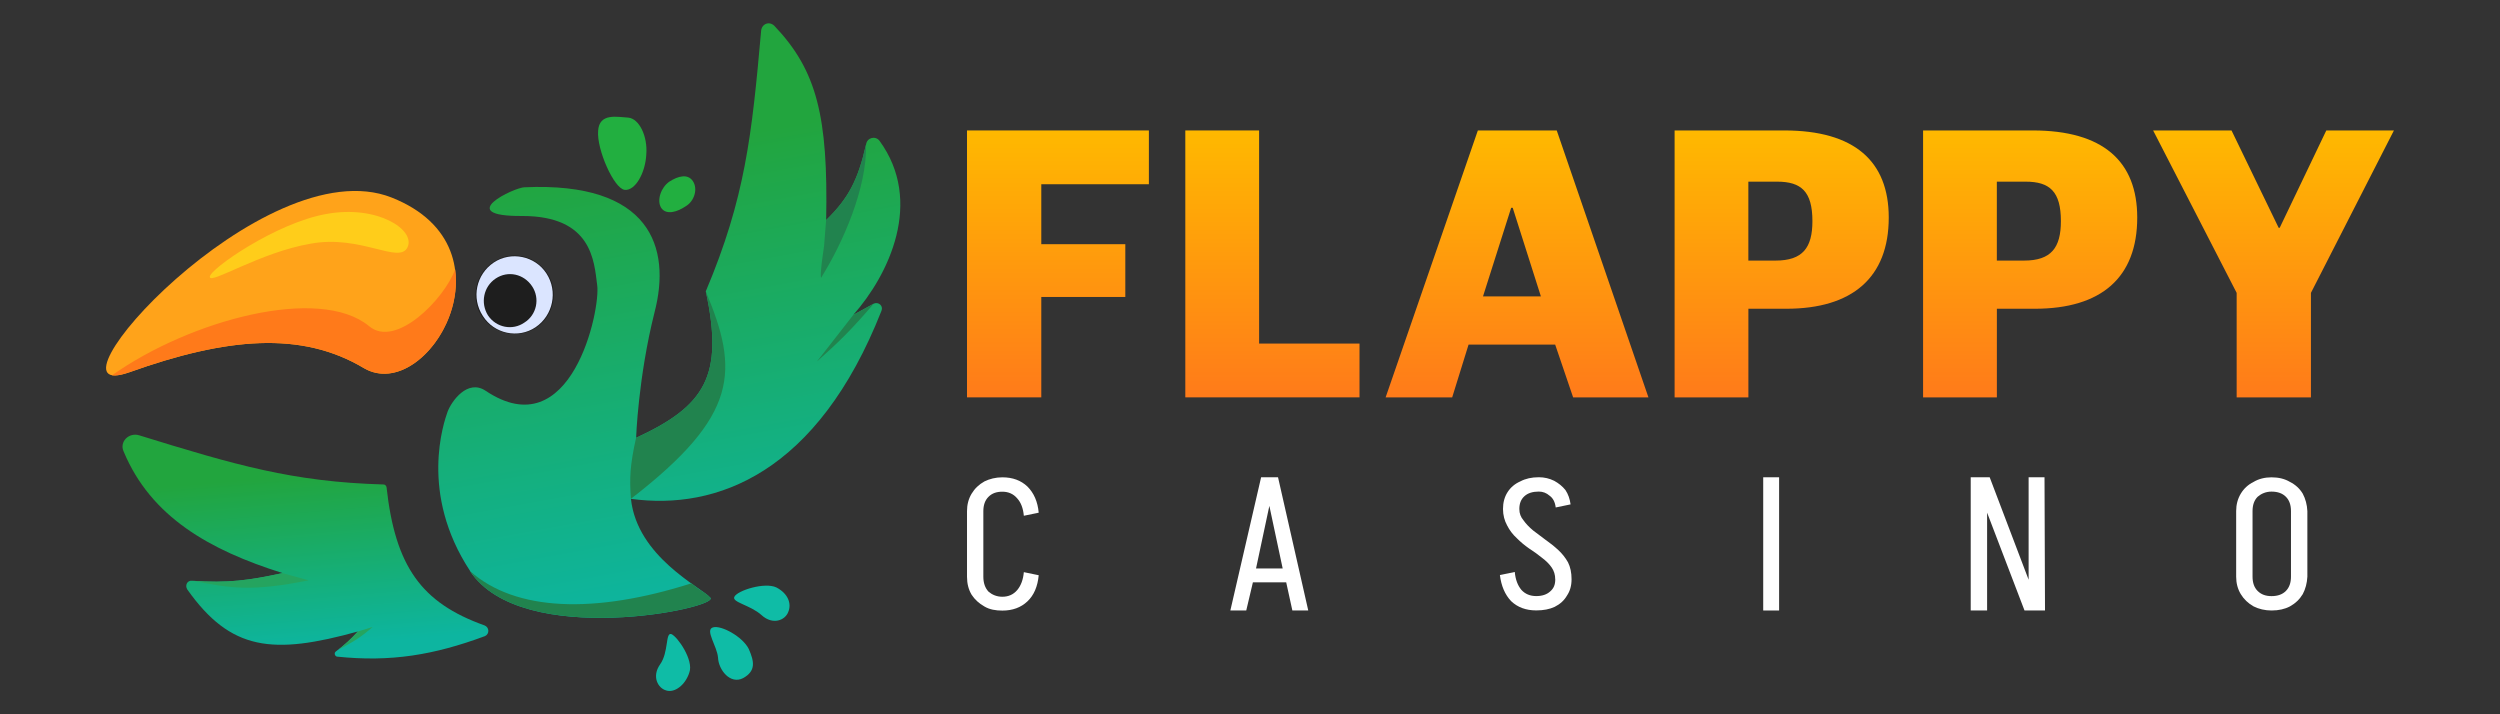
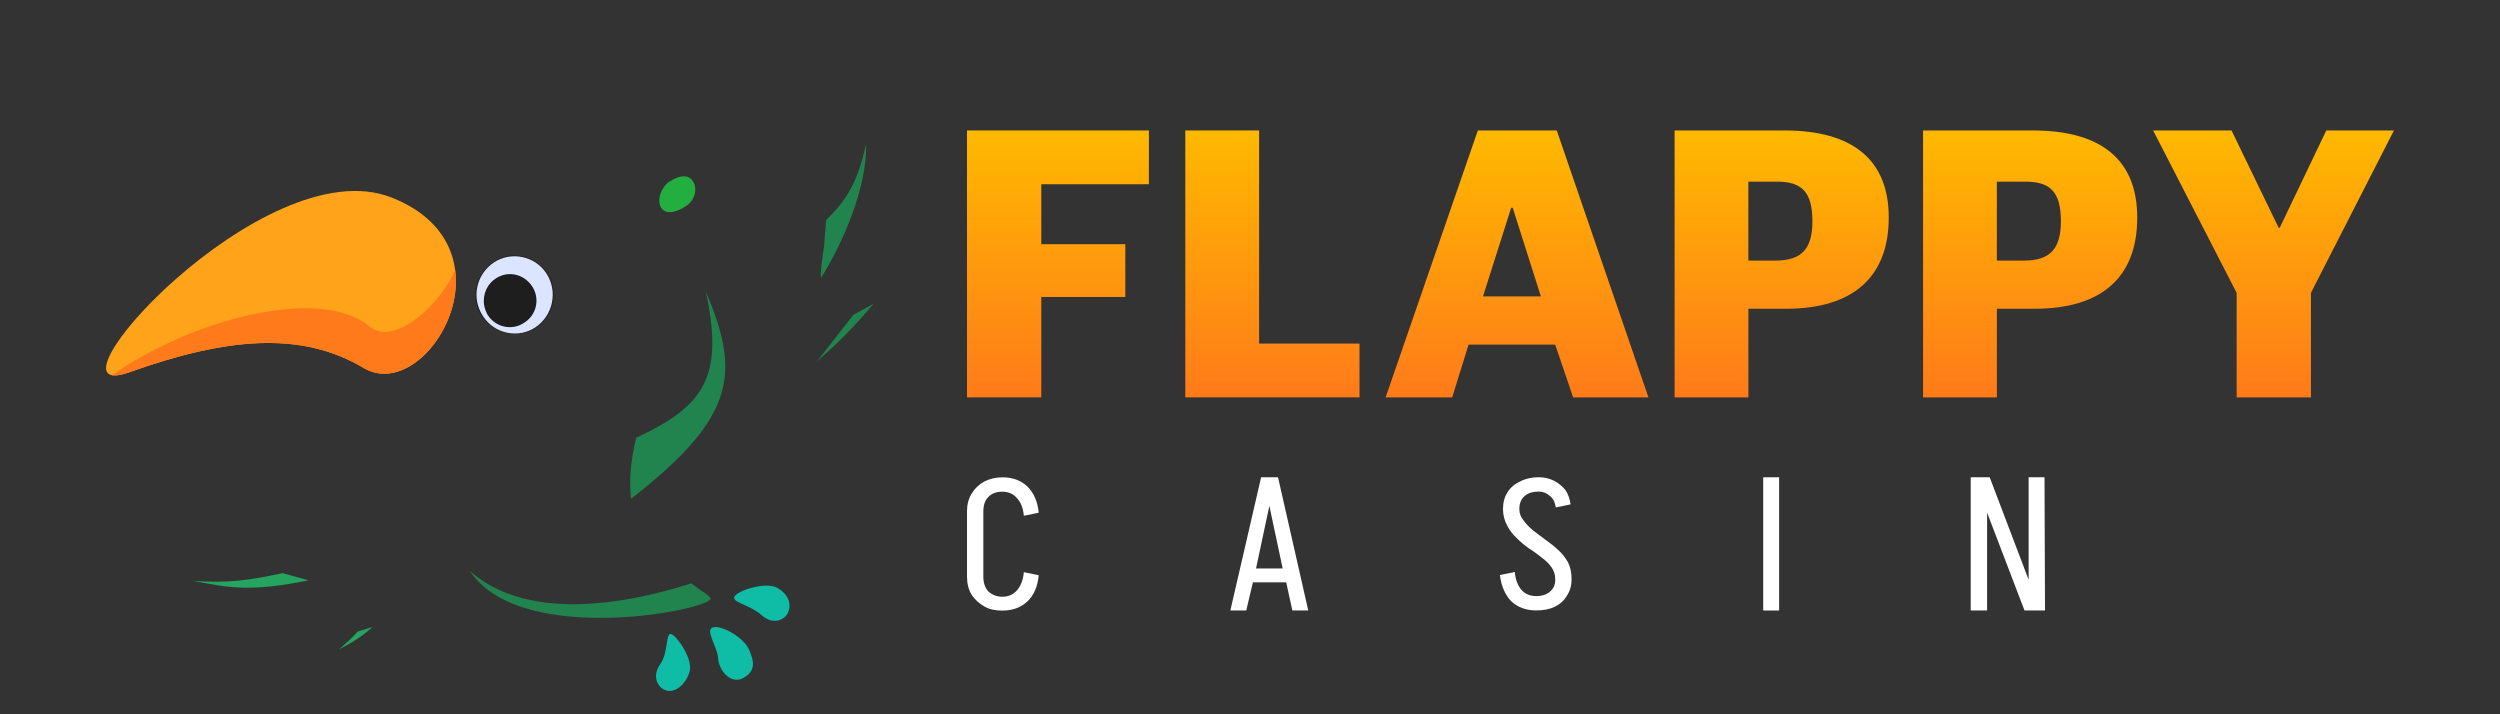
<svg xmlns="http://www.w3.org/2000/svg" xmlns:xlink="http://www.w3.org/1999/xlink" id="flappy_casino" width="560" height="160" viewBox="0 0 560 160">
  <rect x="0" y="0" width="560" height="160" fill="#333333" stroke="none" />
  <defs>
    <style>
      .cls-1 {
        fill: url(#linear-gradient-5);
      }

      .cls-1, .cls-2, .cls-3, .cls-4, .cls-5, .cls-6, .cls-7 {
        fill-rule: evenodd;
      }

      .cls-2 {
        fill: url(#linear-gradient-7);
      }

      .cls-3 {
        fill: url(#linear-gradient-6);
      }

      .cls-4, .cls-8 {
        fill: #fff;
      }

      .cls-9 {
        fill: url(#linear-gradient-8);
      }

      .cls-10 {
        fill: url(#linear-gradient-4);
      }

      .cls-11 {
        fill: url(#linear-gradient-3);
      }

      .cls-12 {
        fill: url(#linear-gradient-2);
      }

      .cls-13 {
        fill: #ffcd1a;
      }

      .cls-5 {
        fill: #ff7a1a;
      }

      .cls-14 {
        fill: url(#linear-gradient);
      }

      .cls-15 {
        fill: #1e1e1e;
      }

      .cls-6 {
        fill: #25a45f;
      }

      .cls-16 {
        fill: #0fbca6;
      }

      .cls-7 {
        fill: #21834e;
      }

      .cls-17 {
        fill: #22af40;
      }

      .cls-18 {
        fill: #dbe5ff;
      }

      .cls-19 {
        fill: #ffa31a;
      }
    </style>
    <linearGradient id="linear-gradient" x1="252.92" y1="103.71" x2="254.07" y2="103.71" gradientTransform="translate(-11941.88 -20456.32) rotate(79.76) scale(88.22 -79.53)" gradientUnits="userSpaceOnUse">
      <stop offset="0" stop-color="#22a53e" />
      <stop offset="1" stop-color="#0db5a0" />
    </linearGradient>
    <linearGradient id="linear-gradient-2" x1="248.75" y1="101.49" x2="249.9" y2="101.49" gradientTransform="translate(-5502.29 -7801.43) rotate(85.09) scale(33.59 -48.01)" xlink:href="#linear-gradient" />
    <linearGradient id="linear-gradient-3" x1="251.53" y1="96.03" x2="252.68" y2="96.03" gradientTransform="translate(-3168.59 -13072.38) rotate(90) scale(52.09 -35.46)" gradientUnits="userSpaceOnUse">
      <stop offset="0" stop-color="#ffb800" />
      <stop offset="1" stop-color="#ff7a1a" />
    </linearGradient>
    <linearGradient id="linear-gradient-4" y1="97.02" y2="97.02" gradientTransform="translate(-3014.04 -13072.38) rotate(90) scale(52.09 -34.01)" xlink:href="#linear-gradient-3" />
    <linearGradient id="linear-gradient-5" y1="101.12" y2="101.12" gradientTransform="translate(-4852.93 -13072.38) rotate(90) scale(52.09 -51.35)" xlink:href="#linear-gradient-3" />
    <linearGradient id="linear-gradient-6" y1="101.42" y2="101.42" gradientTransform="translate(-3843.7 -13072.38) rotate(90) scale(52.09 -41.83)" xlink:href="#linear-gradient-3" />
    <linearGradient id="linear-gradient-7" y1="102.76" y2="102.76" gradientTransform="translate(-3844.02 -13072.38) rotate(90) scale(52.09 -41.83)" xlink:href="#linear-gradient-3" />
    <linearGradient id="linear-gradient-8" x1="251.53" y1="104.27" y2="104.27" gradientTransform="translate(-4388.86 -13072.38) rotate(90) scale(52.09 -46.97)" xlink:href="#linear-gradient-3" />
  </defs>
-   <path id="Layer" class="cls-14" d="M105.29,127.92c11.59,17.56,56.01,8.26,53.83,5.97-2.18-2.41-16.41-9.18-17.79-22.15,19.17,2.64,41.78-5.74,56.12-42.12.46-1.15-.69-2.07-1.72-1.61l-4.59,2.52c7.92-8.95,15.84-25.36,5.85-39.02-.92-1.15-2.75-.69-2.98.8-1.84,8.15-4.02,12.17-8.95,16.99.46-23.18-2.07-33.51-11.59-43.5-1.15-1.15-2.87-.46-2.98,1.15-2.07,23.3-3.56,37.41-12.39,58.3,4.13,19.05-.23,25.71-15.61,32.82,0,0,.46-13.54,4.13-28.12,3.79-14.58-.92-29.27-29.15-28-2.18,0-16.07,6.54-.46,6.43,15.61,0,16.07,10.1,16.76,15.49.8,5.39-5.74,36.61-25.02,23.64-4.02-2.64-7.57,2.3-8.49,4.71-.8,2.3-6.43,18.25,5.05,35.69h0Z" />
  <path id="Layer-2" data-name="Layer" class="cls-7" d="M154.87,130.67c.54.38,1.03.77,1.49,1.15,1.26.8,2.3,1.49,2.75,2.07,2.18,2.3-42.23,11.59-53.83-5.97,10.21,9.07,27.89,9.64,49.58,2.75h0ZM141.33,111.73c-.34-4.59-.23-7.46,1.15-13.66,15.38-7.12,19.74-13.77,15.61-32.82,7.46,17.79,7.46,27.77-16.76,46.48ZM194,32.31c.23,9.87-5.28,22.27-10.1,29.95-.23-1.15.46-5.51.69-7.12.11-1.61.34-4.59.46-5.85,4.94-4.82,7.12-8.84,8.95-16.99ZM195.73,68.01c-4.82,5.62-7.57,8.38-12.74,12.97l8.15-10.44,4.59-2.52Z" />
-   <path id="Layer-3" data-name="Layer" class="cls-12" d="M108.5,140.08c-14.12-5.05-19.97-13.2-21.92-30.99-.11-.34-.34-.57-.69-.57-20.31-.57-33.17-4.36-54.74-11.02-2.3-.69-4.48,1.49-3.44,3.67,6.08,14.58,19.17,22.04,35.58,27.2-7.46,1.61-12.17,2.3-20.31,1.72-1.03-.11-1.61,1.03-1.03,1.95,9.76,13.77,19.17,14.69,38.22,9.41-1.61,1.84-2.98,2.98-4.94,4.48-.46.34-.23,1.03.23,1.15,12.05,1.26,21.69-.34,33.17-4.59,1.03-.46,1.03-1.95-.11-2.41h0Z" />
  <path id="Layer-4" data-name="Layer" class="cls-6" d="M75.91,145.48c2.98-1.61,4.71-2.52,7.57-5.05l-3.33,1.03c-1.49,1.61-2.64,2.64-4.25,4.02ZM43.2,130.1c8.26,1.61,12.97,2.52,25.94-.11l-5.85-1.61c-7.46,1.61-12.17,2.3-20.31,1.72h.23Z" />
-   <path id="Layer-5" data-name="Layer" class="cls-17" d="M144.77,34.61c-.23,4.25-2.52,8.15-4.82,7.92-2.41-.23-6.31-9.07-5.97-13.2.23-4.13,4.36-3.1,6.77-2.98,2.41.23,4.36,4.13,4.02,8.26h0Z" />
  <path id="Layer-6" data-name="Layer" class="cls-17" d="M155.21,40.58c1.15,1.72.34,4.48-1.61,5.62-1.84,1.26-4.36,2.07-5.51.34-1.03-1.72,0-4.59,1.84-5.85,1.95-1.26,4.13-1.84,5.28-.11h0Z" />
  <path id="Layer-7" data-name="Layer" class="cls-16" d="M176.56,137.1c-.69,1.84-3.44,2.98-5.97.69s-6.77-2.87-6.08-4.13c.69-1.38,6.77-3.33,9.41-2.07,2.64,1.38,3.44,3.67,2.64,5.51Z" />
  <path id="Layer-8" data-name="Layer" class="cls-16" d="M166.46,151.9c-2.87,1.49-5.51-1.84-5.62-4.59-.23-2.64-2.98-6.2-1.15-6.77s6.66,2.07,8.03,4.82c1.26,2.87,1.61,4.94-1.26,6.54h0Z" />
  <path id="Layer-9" data-name="Layer" class="cls-16" d="M149.25,154.66c-1.84-.46-3.33-3.1-1.38-5.85s1.15-7.23,2.52-6.77c1.38.57,5.05,5.85,4.02,8.61-.92,2.87-3.33,4.59-5.16,4.02Z" />
  <path id="Layer-10" data-name="Layer" class="cls-15" d="M122.62,61.24c2.64,4.02,1.49,9.53-2.52,12.17s-9.41,1.49-12.17-2.52c-2.64-4.02-1.49-9.53,2.52-12.17,4.02-2.75,9.41-1.61,12.17,2.52Z" />
  <path id="Layer-11" data-name="Layer" class="cls-18" d="M122.39,61.24c2.64,4.02,1.49,9.41-2.41,12.05s-9.3,1.49-11.82-2.52c-2.64-4.02-1.49-9.3,2.41-11.94,3.9-2.64,9.3-1.49,11.82,2.41h0Z" />
  <path id="Layer-12" data-name="Layer" class="cls-15" d="M119.18,64.11c1.84,2.75,1.03,6.43-1.72,8.15-2.64,1.84-6.31,1.15-8.15-1.61-1.72-2.75-1.03-6.43,1.72-8.26,2.75-1.84,6.31-1.03,8.15,1.72h0Z" />
  <path id="Layer-13" data-name="Layer" class="cls-19" d="M28.97,83.39c21.81-7.8,38.56-9.3,52.56-.92,14.12,8.26,34.89-26.86,6.2-38.22-28.69-11.36-80.57,46.94-58.76,39.14Z" />
  <path id="Layer-14" data-name="Layer" class="cls-5" d="M28.97,83.39c21.81-7.8,38.56-9.3,52.56-.92,9.64,5.62,22.27-8.84,20.43-22.15-2.41,6.66-13.31,17.79-19.28,12.74-11.13-9.18-40.05-1.38-57.61,11.02.92.11,2.18-.11,3.9-.69Z" />
-   <path id="Layer-15" data-name="Layer" class="cls-13" d="M91.29,55.38c-1.84,3.9-10.44-2.87-21.69-.8-11.36,1.95-22.49,9.18-22.61,7.46-.11-1.72,14.92-12.17,26.17-14.12,11.36-2.07,19.97,3.56,18.13,7.46Z" />
  <path id="Layer-16" data-name="Layer" class="cls-11" d="M216.61,89.01V29.22h40.74v12.05h-24.1v13.43h18.82v11.82h-18.82v22.49h-16.64Z" />
  <path id="Layer-17" data-name="Layer" class="cls-10" d="M265.51,89.01V29.22h16.53v47.74h22.49v12.05h-39.02Z" />
  <path id="Layer-18" data-name="Layer" class="cls-1" d="M310.38,89.01l20.66-59.79h17.67l20.54,59.79h-16.87l-4.02-11.82h-19.4l-3.67,11.82h-14.92ZM338.5,46.55l-6.31,19.85h12.97l-6.31-19.85h-.34Z" />
  <path id="Layer-19" data-name="Layer" class="cls-3" d="M375.11,89.01V29.22h24.56c15.72,0,23.41,6.89,23.41,19.51,0,13.43-8.15,20.43-22.95,20.43h-8.49v19.85h-16.53ZM391.64,58.37h6.08c6.08,0,8.26-2.87,8.26-8.84,0-6.66-2.52-8.84-7.92-8.84h-6.43v17.67Z" />
  <path id="Layer-20" data-name="Layer" class="cls-2" d="M430.77,89.01V29.22h24.56c15.72,0,23.41,6.89,23.41,19.51,0,13.43-8.03,20.43-22.95,20.43h-8.49v19.85h-16.53ZM447.3,58.37h6.08c6.08,0,8.26-2.87,8.26-8.84,0-6.66-2.52-8.84-7.92-8.84h-6.43v17.67Z" />
  <path id="Layer-21" data-name="Layer" class="cls-9" d="M501.01,89.01v-23.41l-18.71-36.38h17.56l10.56,21.81h.23l10.44-21.81h15.15l-18.59,36.38v23.41h-16.64Z" />
  <path id="Layer-22" data-name="Layer" class="cls-8" d="M216.61,129.18v-14.69c0-1.45.34-2.75,1.03-3.9.69-1.15,1.65-2.07,2.87-2.75,1.15-.57,2.52-.92,4.02-.92,2.3,0,4.17.69,5.62,2.07,1.45,1.45,2.3,3.4,2.52,5.85l-3.33.69c-.15-1.68-.65-2.98-1.49-3.9-.84-.99-1.95-1.49-3.33-1.49-1.26,0-2.3.34-3.1,1.15-.77.77-1.15,1.84-1.15,3.21v14.69c0,1.38.38,2.49,1.15,3.33.8.69,1.84,1.15,3.1,1.15,1.38,0,2.49-.5,3.33-1.49s1.34-2.33,1.49-4.02l3.33.69c-.23,2.52-1.07,4.48-2.52,5.85-1.45,1.38-3.33,2.07-5.62,2.07-1.49,0-2.87-.23-4.02-.92-1.22-.69-2.18-1.57-2.87-2.64-.69-1.15-1.03-2.49-1.03-4.02h0Z" />
  <path id="Layer-23" data-name="Layer" class="cls-4" d="M288.11,130.44h-7.46l-1.49,6.31h-3.56l6.89-29.84h3.79l6.77,29.84h-3.56l-1.38-6.31ZM284.33,113.34l-2.98,14h5.97l-2.98-14Z" />
  <path id="Layer-24" data-name="Layer" class="cls-8" d="M348.37,129.75c0-.99-.27-1.87-.8-2.64s-1.26-1.49-2.18-2.18c-.84-.69-1.8-1.38-2.87-2.07-.99-.69-1.91-1.45-2.75-2.3-.92-.84-1.64-1.8-2.18-2.87-.57-1.03-.92-2.3-.92-3.67,0-1.45.34-2.72,1.03-3.79.69-1.07,1.64-1.87,2.87-2.41,1.15-.61,2.52-.92,4.13-.92,1.22,0,2.37.27,3.44.8.99.54,1.84,1.22,2.52,2.07.61.92.99,1.99,1.15,3.21l-3.33.69c-.15-1.22-.61-2.1-1.38-2.64-.69-.61-1.49-.92-2.41-.92-1.38,0-2.45.34-3.21,1.03-.77.69-1.15,1.64-1.15,2.87,0,1.03.34,1.84.92,2.52.54.77,1.26,1.53,2.18,2.3.84.61,1.76,1.3,2.75,2.07.99.69,1.95,1.45,2.87,2.3.84.77,1.57,1.68,2.18,2.75.54,1.07.8,2.33.8,3.79s-.34,2.64-1.03,3.67c-.61,1.07-1.53,1.91-2.75,2.52-1.15.54-2.52.8-4.13.8-2.3,0-4.17-.69-5.62-2.07-1.38-1.45-2.22-3.4-2.52-5.85l3.33-.69c.15,1.68.65,3.02,1.49,4.02.84.92,1.95,1.38,3.33,1.38,1.3,0,2.33-.34,3.1-1.03.8-.69,1.15-1.49,1.15-2.75h0Z" />
  <path id="Layer-25" data-name="Layer" class="cls-8" d="M394.96,106.91h3.56v29.84h-3.56v-29.84Z" />
  <path id="Layer-26" data-name="Layer" class="cls-8" d="M441.44,136.75v-29.84h4.25l8.72,22.95v-22.95h3.56l.11,29.84h-4.59l-8.38-21.92v21.92h-3.67Z" />
-   <path id="Layer-27" data-name="Layer" class="cls-4" d="M516.85,114.49v14.69c-.08,1.45-.42,2.75-1.03,3.9-.69,1.15-1.64,2.07-2.87,2.75-1.15.61-2.52.92-4.13.92-1.49,0-2.87-.34-4.02-.92-1.22-.69-2.18-1.61-2.87-2.75-.69-1.15-1.03-2.45-1.03-3.9v-14.69c0-1.45.34-2.75,1.03-3.9.69-1.15,1.64-2.03,2.87-2.64,1.15-.69,2.52-1.03,4.02-1.03,1.61,0,2.98.34,4.13,1.03,1.22.61,2.18,1.49,2.87,2.64.61,1.15.96,2.45,1.03,3.9ZM512.03,111.27c-.77-.77-1.84-1.15-3.21-1.15-1.26,0-2.3.46-3.1,1.15-.77.77-1.15,1.84-1.15,3.21v14.69c0,1.38.38,2.45,1.15,3.21.8.8,1.84,1.15,3.1,1.15,1.38,0,2.45-.38,3.21-1.15.77-.77,1.15-1.84,1.15-3.21v-14.69c0-1.38-.38-2.45-1.15-3.21Z" />
</svg>